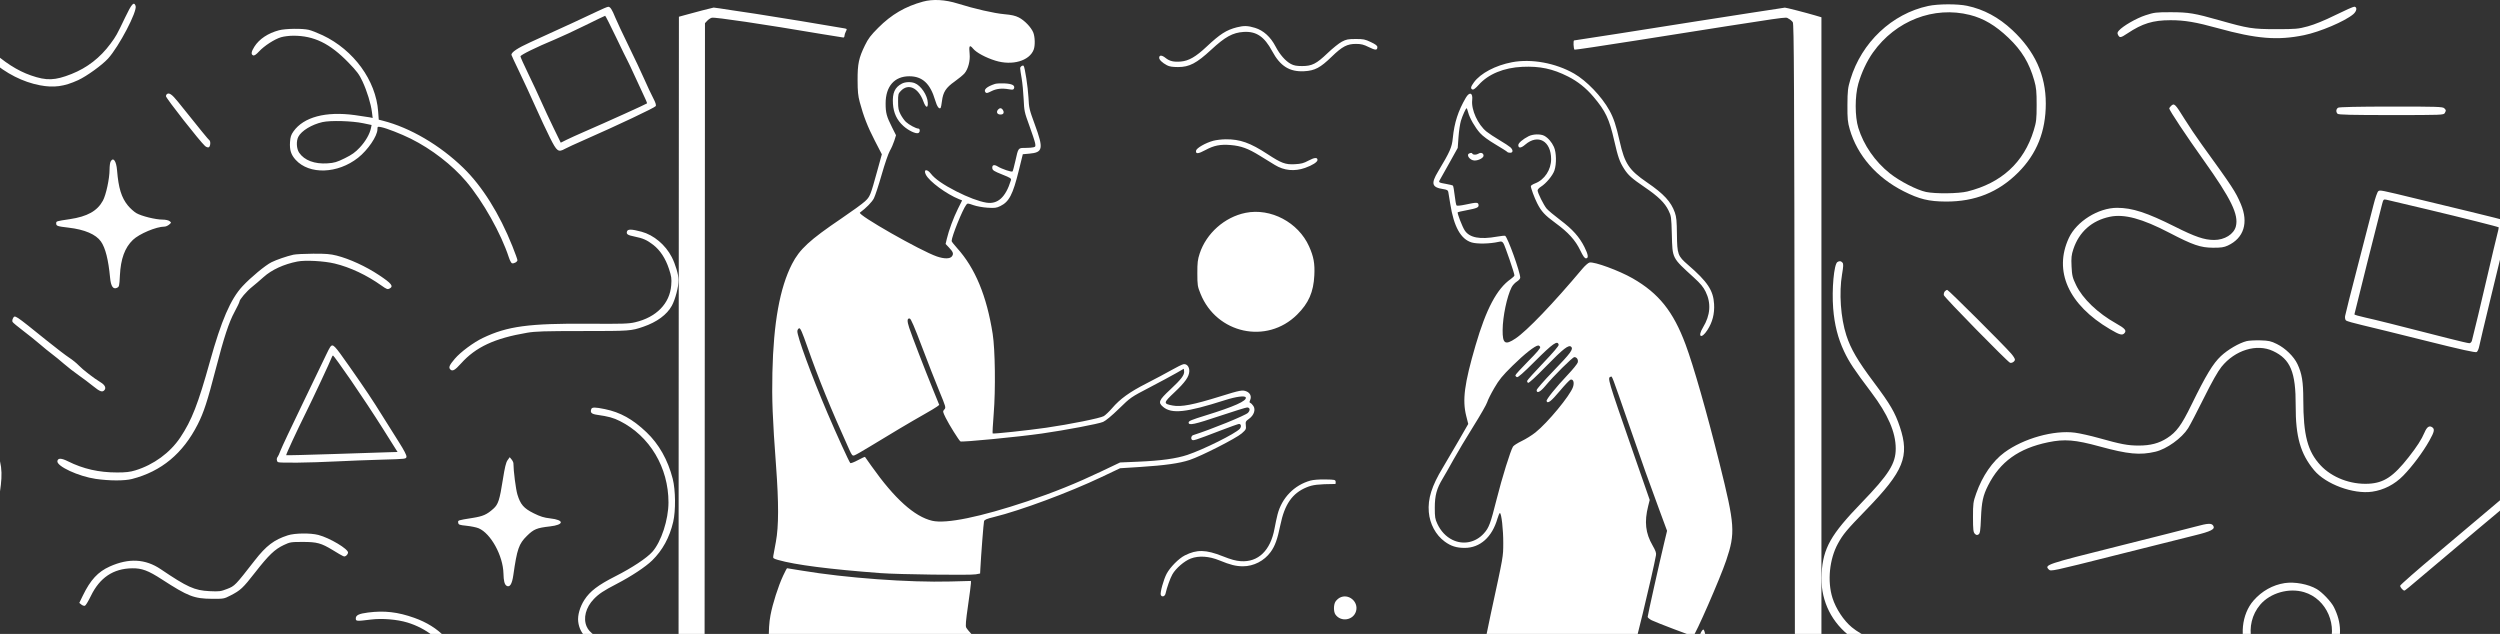
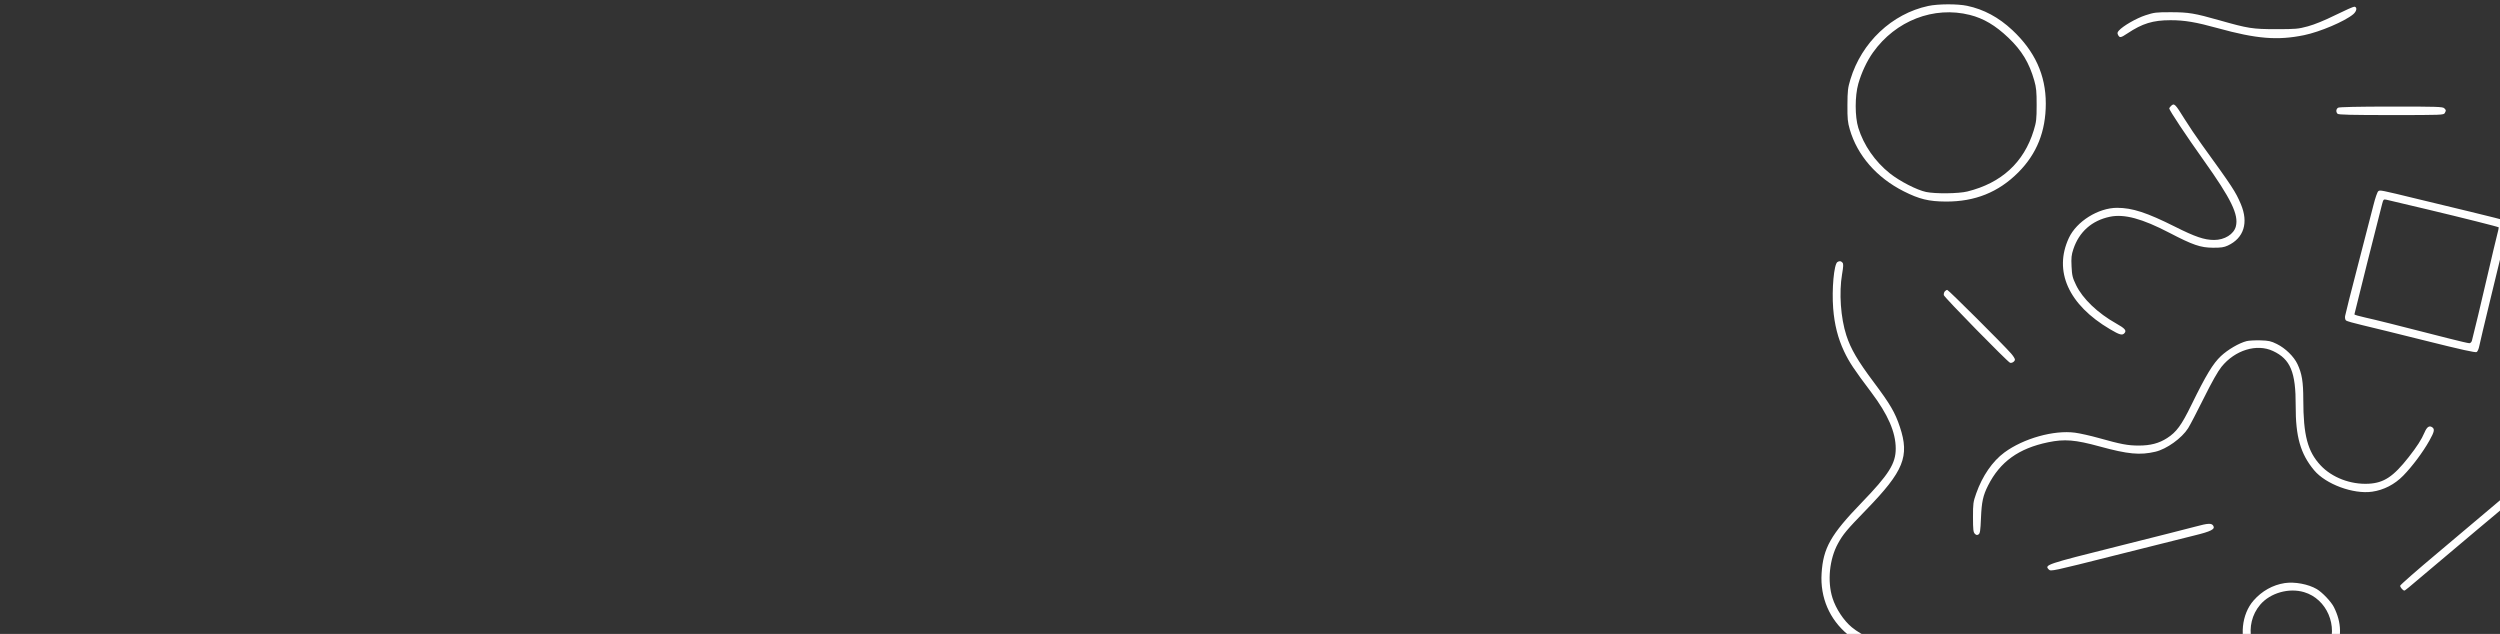
<svg xmlns="http://www.w3.org/2000/svg" width="280" height="71" viewBox="0 0 280 71" fill="none">
  <rect x="0" y="0" width="280" height="71" fill="#333333" stroke="none" />
-   <path fill-rule="evenodd" clip-rule="evenodd" d="M-13.503 0.399C-15.217 0.99 -15.497 1.12 -16.547 1.813C-17.556 2.48 -18.809 3.719 -19.508 4.742C-20.876 6.744 -21.797 9.591 -21.201 9.973C-20.838 10.207 -20.632 9.925 -20.379 8.844C-20 7.226 -18.943 5.25 -17.797 4.017C-17.546 3.747 -17.011 3.296 -16.606 3.014C-16.202 2.732 -15.709 2.363 -15.509 2.194C-14.903 1.682 -13.558 1.185 -11.867 0.85C-11.067 0.691 -9.127 0.958 -8.247 1.348C-7.912 1.497 -6.7 2.305 -5.555 3.145C-3.641 4.548 -2.962 5.089 -0.998 6.779C0.713 8.25 2.555 9.184 4.47 9.551C6.028 9.849 7.189 9.693 8.755 8.975C9.7 8.542 11.44 7.287 12.099 6.563C13.333 5.208 15.406 1.244 15.187 0.658C14.995 0.144 14.755 0.41 14.014 1.958C13.066 3.939 13.014 4.031 12.375 4.898C11.223 6.46 9.768 7.59 8.008 8.289C6.156 9.024 5.225 9.057 3.473 8.45C1.944 7.92 0.487 6.984 -1.208 5.441C-2.327 4.423 -2.876 3.991 -5.024 2.44C-7.746 0.476 -8.648 0.108 -10.965 0.02C-12.236 -0.028 -12.287 -0.02 -13.503 0.399ZM66.92 1.262C65.986 1.718 63.319 2.948 59.363 4.748C57.977 5.379 57.279 5.844 57.277 6.14C57.276 6.177 57.675 7.033 58.162 8.042C58.649 9.052 59.462 10.809 59.968 11.948C60.475 13.087 61.205 14.648 61.592 15.418C62.378 16.982 62.523 17.088 63.285 16.664C63.504 16.542 64.487 16.089 65.471 15.658C69.115 14.06 73.34 12.06 73.438 11.887C73.509 11.762 73.422 11.487 73.146 10.961C72.93 10.55 72.499 9.634 72.189 8.926C71.879 8.218 71.083 6.53 70.42 5.176C69.757 3.821 69.083 2.386 68.921 1.986C68.546 1.053 68.349 0.753 68.12 0.761C68.018 0.765 67.478 0.99 66.92 1.262ZM69.01 4.196C69.651 5.535 70.211 6.681 70.255 6.743C70.3 6.804 70.728 7.711 71.207 8.758C71.687 9.804 72.174 10.858 72.29 11.1C72.407 11.341 72.483 11.557 72.461 11.58C72.375 11.665 67.924 13.678 65.454 14.749C64.709 15.072 63.809 15.481 63.452 15.658L62.804 15.98L61.999 14.328C61.556 13.419 60.927 12.071 60.6 11.332C60.273 10.594 59.62 9.196 59.149 8.228C58.677 7.259 58.291 6.397 58.291 6.314C58.291 6.154 60.053 5.289 62.183 4.404C62.865 4.12 64.388 3.412 65.567 2.83C66.745 2.248 67.74 1.77 67.777 1.767C67.815 1.764 68.369 2.857 69.01 4.196ZM31.25 3.389C30.01 3.721 29.043 4.364 28.494 5.223C28.134 5.788 28.09 6.102 28.358 6.204C28.482 6.251 28.689 6.112 29.01 5.766C29.602 5.126 30.752 4.383 31.486 4.167C31.797 4.075 32.415 4 32.861 4C35.171 4 36.948 4.866 39.019 6.999C39.977 7.987 40.233 8.329 40.601 9.119C41.108 10.209 41.538 11.608 41.657 12.553L41.74 13.211L41.415 13.143C41.236 13.105 40.481 12.992 39.736 12.891C36.481 12.448 34.009 13.107 32.865 14.722C32.597 15.101 32.519 15.346 32.482 15.913C32.425 16.797 32.595 17.332 33.115 17.903C34.642 19.58 37.818 19.474 40.104 17.67C41.2 16.806 42.27 15.232 42.273 14.482C42.274 14.176 42.292 14.165 42.676 14.237C43.259 14.345 44.906 14.986 46.005 15.532C48.33 16.687 50.667 18.494 52.227 20.343C54.102 22.564 56.123 26.165 56.992 28.83C57.099 29.158 57.254 29.451 57.335 29.483C57.536 29.559 57.953 29.327 57.953 29.139C57.953 29.055 57.699 28.352 57.389 27.575C55.934 23.93 54.012 20.862 51.892 18.802C49.278 16.26 45.93 14.298 42.883 13.521L42.42 13.403L42.353 12.48C42.101 9.011 39.616 5.598 36.145 3.954C35.577 3.685 34.873 3.409 34.582 3.341C33.855 3.171 31.966 3.198 31.25 3.389ZM18.663 10.567C18.621 10.608 18.587 10.702 18.587 10.776C18.587 10.998 22.397 15.852 22.966 16.355C23.097 16.47 23.282 16.535 23.377 16.498C23.568 16.426 23.619 15.809 23.443 15.701C23.348 15.643 22.506 14.611 19.947 11.416C19.25 10.546 18.91 10.321 18.663 10.567ZM-12.319 13.517C-13.444 13.649 -13.954 13.814 -15.423 14.519C-16.608 15.087 -16.873 15.268 -17.519 15.947C-19.306 17.827 -20.217 20.121 -20.213 22.732C-20.206 26.491 -17.777 29.526 -13.954 30.548C-12.623 30.904 -10.223 30.871 -8.972 30.478C-6.975 29.852 -5.422 28.519 -4.053 26.255C-3.203 24.849 -2.791 22.764 -2.97 20.769C-3.08 19.546 -3.763 17.739 -4.48 16.772C-5.122 15.907 -6.548 14.706 -7.408 14.307C-8.817 13.653 -10.785 13.336 -12.319 13.517ZM40.677 13.802L41.618 13.999L41.55 14.338C41.416 15.006 40.946 15.826 40.304 16.514C39.796 17.059 39.423 17.326 38.615 17.724C37.723 18.163 37.452 18.243 36.678 18.296C35.244 18.393 34.086 17.959 33.507 17.106C33.204 16.659 33.16 15.804 33.416 15.314C33.764 14.646 34.919 13.945 36.116 13.674C37.016 13.471 39.417 13.538 40.677 13.802ZM-9.165 14.536C-7.433 14.994 -5.971 16.045 -4.963 17.557C-3.542 19.69 -3.377 22.694 -4.542 25.245C-5.577 27.51 -7.907 29.476 -9.999 29.85C-11.472 30.113 -13.281 29.943 -14.731 29.405C-15.62 29.075 -16.923 28.186 -17.608 27.443C-18.265 26.73 -19.002 25.319 -19.27 24.261C-19.67 22.678 -19.261 19.937 -18.375 18.275C-17.815 17.226 -16.521 15.954 -15.391 15.343C-14.868 15.06 -14.19 14.735 -13.884 14.619C-12.66 14.157 -10.728 14.123 -9.165 14.536ZM12.387 18.097C12.323 18.216 12.271 18.617 12.271 18.989C12.271 20.001 11.878 21.829 11.521 22.48C10.888 23.634 9.781 24.251 7.815 24.546C6.266 24.778 6.293 24.77 6.293 25.029C6.293 25.307 6.428 25.352 7.679 25.497C9.474 25.704 10.746 26.249 11.305 27.049C11.809 27.772 12.14 29.082 12.331 31.116C12.419 32.059 12.669 32.431 13.087 32.242C13.354 32.121 13.369 32.061 13.429 30.847C13.521 28.989 13.977 27.741 14.884 26.869C15.597 26.185 17.511 25.38 18.429 25.38C18.564 25.38 18.795 25.28 18.941 25.157C19.203 24.937 19.204 24.93 18.989 24.765C18.861 24.666 18.533 24.596 18.199 24.596C17.416 24.595 15.851 24.207 15.272 23.871C15.01 23.718 14.585 23.336 14.327 23.022C13.601 22.136 13.27 21.064 13.111 19.082C13.025 18.016 12.683 17.55 12.387 18.097ZM70.216 25.936C70.137 26.235 70.301 26.34 71.093 26.5C72.017 26.686 72.445 26.876 73.146 27.412C73.932 28.014 74.538 28.936 74.927 30.123C75.201 30.959 75.234 31.202 75.178 31.944C75.022 33.994 73.513 35.538 71.122 36.096C70.412 36.262 69.728 36.283 65.932 36.257C59.221 36.211 56.84 36.53 54.081 37.849C53.034 38.349 51.586 39.423 50.943 40.177C50.351 40.871 50.23 41.134 50.407 41.346C50.653 41.639 50.93 41.495 51.629 40.715C53.279 38.872 55.39 37.889 59.024 37.27C59.976 37.108 60.953 37.078 65.284 37.076C70.571 37.075 70.674 37.067 72.055 36.593C73.572 36.072 74.696 35.245 75.245 34.243C75.63 33.541 76 32.134 76 31.371C76 30.779 75.648 29.588 75.237 28.792C74.532 27.423 73.216 26.319 71.855 25.954C70.715 25.649 70.293 25.644 70.216 25.936ZM32.856 28.528C32.108 28.698 30.971 29.089 30.408 29.369C29.72 29.711 28.091 31.06 27.16 32.06C25.829 33.49 24.791 35.887 23.511 40.492C22.19 45.243 21.476 47.074 20.191 48.999C19.052 50.705 17.212 52.053 15.163 52.68C14.57 52.862 14.094 52.917 13.12 52.917C11.067 52.917 9.324 52.521 7.608 51.665C6.861 51.292 6.479 51.286 6.427 51.648C6.345 52.222 8.795 53.355 10.723 53.636C12.253 53.858 13.948 53.862 14.785 53.646C18.086 52.792 20.49 50.794 22.149 47.522C22.824 46.191 23.226 44.957 24.165 41.331C25.089 37.765 25.636 36.101 26.267 34.937C26.572 34.375 26.821 33.854 26.821 33.779C26.821 33.554 27.624 32.615 28.218 32.145C28.523 31.903 29.109 31.402 29.519 31.033C30.428 30.214 31.785 29.589 33.307 29.29C34.192 29.116 36.294 29.229 37.48 29.515C39.218 29.933 41.085 30.813 42.743 31.996C43.295 32.39 43.414 32.434 43.624 32.322C44.112 32.063 43.871 31.754 42.443 30.807C40.979 29.835 39.144 28.991 37.696 28.624C36.997 28.447 36.476 28.405 35.066 28.414C34.098 28.42 33.104 28.471 32.856 28.528ZM1.442 35.68C1.375 35.804 1.36 35.975 1.409 36.061C1.459 36.147 1.981 36.582 2.57 37.028C3.16 37.474 3.998 38.147 4.433 38.522C4.867 38.898 5.493 39.406 5.822 39.652C6.151 39.898 6.753 40.39 7.159 40.745C7.565 41.099 8.298 41.67 8.788 42.012C9.278 42.355 10.014 42.909 10.425 43.243C11.197 43.871 11.47 43.966 11.702 43.687C11.908 43.442 11.743 43.106 11.278 42.825C10.512 42.361 9.287 41.416 8.83 40.938C8.582 40.677 8.1 40.286 7.759 40.068C7.418 39.85 6.288 38.987 5.249 38.151C1.52 35.149 1.674 35.249 1.442 35.68ZM-16.154 38.63C-17.186 38.939 -18.302 39.49 -18.949 40.011C-19.697 40.614 -21.737 42.882 -22.373 43.817C-22.945 44.658 -22.945 44.659 -22.721 44.882C-22.392 45.208 -22.089 45.055 -21.696 44.363C-21.296 43.661 -20.602 42.816 -19.314 41.465C-18.47 40.581 -18.252 40.422 -17.098 39.852C-15.915 39.268 -15.749 39.217 -14.886 39.174C-12.692 39.064 -10.4 40.148 -9.459 41.74C-9.071 42.398 -8.721 43.771 -8.634 44.98L-8.565 45.942L-9.479 46.017C-10.728 46.121 -11.723 46.449 -12.628 47.056C-13.889 47.902 -14.643 48.709 -15.175 49.782C-15.641 50.724 -15.646 50.746 -15.646 51.965C-15.646 53.07 -15.617 53.248 -15.364 53.7C-14.31 55.584 -10.603 54.704 -9.289 52.257C-9.088 51.884 -8.823 51.288 -8.7 50.933C-8.457 50.233 -7.991 48.271 -7.859 47.388L-7.777 46.841L-6.918 46.911C-5.189 47.051 -3.984 47.628 -2.675 48.941C-0.893 50.728 -0.39 52.45 -0.866 55.133C-1.083 56.358 -1.342 57.274 -2.344 60.361C-3.573 64.145 -3.869 65.823 -3.586 67.418C-3.293 69.069 -2.771 70.108 -1.677 71.21C-0.871 72.023 -0.37 72.356 0.672 72.768C1.594 73.132 1.729 73.136 1.95 72.801C2.171 72.466 2.074 72.211 1.69 72.115C1.145 71.98 -0.255 71.289 -0.71 70.931C-1.331 70.443 -2.11 69.321 -2.464 68.406C-2.689 67.823 -2.774 67.365 -2.814 66.517C-2.878 65.162 -2.567 63.633 -1.708 61.091C-0.37 57.13 0.042 55.475 0.155 53.602C0.264 51.791 -0.253 50.328 -1.533 48.824C-2.232 48.003 -3.132 47.24 -3.8 46.902C-4.498 46.549 -5.833 46.205 -6.868 46.112L-7.75 46.033L-7.826 44.857C-7.912 43.51 -8.287 42.187 -8.816 41.359C-9.672 40.019 -11.273 39 -13.165 38.59C-14.464 38.308 -15.106 38.317 -16.154 38.63ZM36.995 38.842C36.931 38.919 36.702 39.36 36.487 39.821C36.272 40.282 35.096 42.725 33.874 45.249C32.651 47.773 31.548 50.115 31.422 50.454C31.296 50.793 31.148 51.118 31.094 51.176C30.949 51.331 30.973 51.659 31.136 51.759C31.317 51.87 34.666 51.828 37.706 51.676C39.009 51.61 41.293 51.523 42.782 51.481C45.473 51.406 45.489 51.404 45.525 51.155C45.548 50.993 45.25 50.417 44.687 49.532C44.207 48.777 43.367 47.441 42.82 46.563C41.674 44.72 40.94 43.623 39.136 41.051C37.419 38.603 37.299 38.479 36.995 38.842ZM39.297 42.581C40.345 44.099 41.95 46.529 42.864 47.982L44.526 50.622L43.597 50.648C43.087 50.662 40.291 50.753 37.384 50.85C34.477 50.947 32.078 51.006 32.053 50.982C32.005 50.934 33.271 48.201 34.265 46.207C35.046 44.638 37.035 40.387 37.134 40.072C37.178 39.933 37.254 39.82 37.303 39.82C37.352 39.82 38.249 41.062 39.297 42.581ZM66.23 45.802C66.076 46.202 66.236 46.367 66.865 46.457C68.159 46.642 68.695 46.789 69.431 47.159C72.772 48.838 74.874 52.362 74.87 56.275C74.868 58.203 74.06 60.677 73.064 61.802C72.449 62.498 70.776 63.604 68.907 64.551C66.976 65.531 66.074 66.219 65.446 67.194C64.95 67.963 64.676 68.926 64.758 69.614C64.938 71.121 65.963 72.038 69.007 73.417C71.294 74.453 72.826 75.753 73.606 77.319C73.891 77.889 73.913 78.034 73.907 79.278C73.901 80.392 73.857 80.729 73.649 81.254C73.315 82.094 72.752 82.806 72.088 83.228C70.863 84.004 69.567 84.001 67.54 83.214C65.94 82.593 65.071 82.418 63.995 82.499C62.39 82.619 60.724 83.677 60.119 84.96C59.541 86.187 59.56 88.293 60.162 89.473C60.552 90.238 61.885 91.673 62.887 92.406C64.415 93.524 66.547 94.354 68.835 94.722C69.855 94.885 70.248 94.827 70.248 94.511C70.248 94.247 69.987 94.135 69.063 93.998C68.011 93.843 65.801 93.132 64.651 92.579C63.898 92.216 62.374 91.102 61.824 90.511C61.309 89.958 60.778 88.916 60.595 88.097C60.252 86.57 60.593 85.224 61.546 84.342C63.035 82.963 65.005 82.888 67.822 84.103C69.438 84.8 71.092 84.725 72.483 83.891C74.549 82.653 75.388 78.946 74.125 76.641C73.641 75.76 72.783 74.801 71.916 74.175C71.464 73.849 70.205 73.132 69.12 72.583C66.724 71.373 66.021 70.877 65.71 70.179C65.293 69.244 65.606 68.031 66.507 67.094C67.067 66.511 67.601 66.157 69.063 65.399C70.696 64.553 72.305 63.49 73.039 62.773C74.203 61.637 74.99 60.195 75.396 58.458C75.692 57.191 75.666 54.883 75.343 53.62C74.802 51.509 73.798 49.731 72.395 48.401C70.855 46.941 69.472 46.174 67.742 45.819C66.667 45.599 66.31 45.595 66.23 45.802ZM-8.71 46.956C-8.71 47.223 -8.998 48.891 -9.197 49.782C-9.696 52.019 -10.758 53.316 -12.458 53.765C-14.149 54.211 -14.91 53.65 -14.912 51.955C-14.913 51.163 -14.673 50.452 -14.123 49.614C-13.008 47.916 -11.13 46.847 -9.132 46.775C-8.799 46.764 -8.709 46.802 -8.71 46.956ZM56.849 51.54C56.669 51.79 56.535 52.342 56.32 53.711C55.962 55.995 55.801 56.491 55.267 56.969C54.524 57.635 54.108 57.82 52.931 58.008C51.23 58.281 51.279 58.265 51.319 58.545C51.351 58.768 51.445 58.803 52.257 58.886C52.753 58.938 53.359 59.063 53.603 59.165C54.965 59.733 56.343 62.24 56.387 64.23C56.405 65.059 56.507 65.463 56.734 65.605C57.093 65.829 57.349 65.427 57.493 64.412C57.908 61.494 58.109 60.911 59.014 60.02C59.782 59.263 60.118 59.125 61.586 58.959C63.207 58.775 63.221 58.237 61.61 58.058C60.925 57.982 60.516 57.854 59.777 57.488C58.663 56.935 58.288 56.503 57.95 55.386C57.77 54.791 57.507 52.737 57.503 51.894C57.502 51.793 57.409 51.596 57.295 51.458L57.089 51.205L56.849 51.54ZM32.236 59.956C30.698 60.45 29.813 61.122 28.532 62.767C26.347 65.575 26.297 65.627 25.446 65.958C24.713 66.243 24.572 66.261 23.455 66.208C21.79 66.129 20.985 65.766 17.999 63.748C16.285 62.59 14.428 62.491 12.298 63.445C10.969 64.04 10.13 64.948 9.274 66.714L8.881 67.525L9.115 67.715C9.244 67.819 9.423 67.877 9.514 67.842C9.605 67.808 9.902 67.317 10.175 66.752C11.171 64.695 12.681 63.681 14.799 63.649C15.889 63.633 16.593 63.896 18.145 64.901C21.063 66.79 21.735 67.051 23.719 67.066C25.045 67.076 25.088 67.069 25.806 66.7C26.949 66.113 27.193 65.884 28.581 64.106C30.088 62.174 30.768 61.523 31.784 61.043C32.483 60.713 32.584 60.696 33.927 60.697C35.5 60.697 35.977 60.827 37.262 61.607C38.566 62.399 38.533 62.385 38.747 62.252C38.857 62.184 38.962 62.026 38.981 61.901C39.041 61.505 36.927 60.241 35.654 59.912C34.76 59.681 33.023 59.703 32.236 59.956ZM-17.789 62.394C-18.457 62.489 -19.38 62.793 -20.019 63.13C-20.827 63.555 -21.995 64.762 -22.406 65.597C-22.859 66.514 -23.11 68.076 -22.953 68.988C-22.804 69.851 -22.271 71.027 -21.733 71.678C-21.194 72.331 -20.092 73.129 -19.086 73.595C-18.116 74.044 -14.751 75.173 -13.334 75.525C-10.961 76.113 -10.031 76.562 -8.928 77.652C-7.732 78.833 -7.257 79.97 -7.387 81.341C-7.589 83.478 -9.213 85.056 -11.529 85.365C-12.954 85.555 -15.39 85.247 -16.92 84.683C-17.616 84.427 -17.846 84.475 -17.846 84.877C-17.846 85.119 -17.745 85.213 -17.239 85.442C-16.122 85.95 -14.69 86.202 -12.939 86.199C-11.54 86.197 -11.256 86.163 -10.449 85.901C-7.955 85.09 -6.522 83.257 -6.541 80.903C-6.556 79.012 -8.006 76.903 -9.972 75.912C-10.387 75.703 -11.377 75.326 -12.171 75.075C-18.386 73.111 -19.364 72.698 -20.521 71.55C-21.504 70.575 -21.916 69.686 -21.991 68.383C-22.145 65.706 -20.848 63.886 -18.424 63.376C-17.026 63.082 -15.891 63.175 -14.07 63.734C-13.221 63.995 -13.162 64 -13.027 63.815C-12.692 63.362 -12.852 63.219 -14.184 62.784C-15.184 62.458 -16.916 62.27 -17.789 62.394ZM41.216 68.603C40.202 68.732 39.849 68.902 39.849 69.261C39.849 69.586 39.923 69.591 41.558 69.388C42.796 69.234 44.481 69.373 45.632 69.723C47.728 70.36 49.512 71.759 50.323 73.401C51.387 75.559 51.801 78.382 51.312 80.15C51.069 81.027 50.503 82.255 49.978 83.042L49.695 83.466L49.248 82.905C48.437 81.886 46.633 80.715 45.038 80.171C44.209 79.888 42.495 79.825 41.629 80.045C40.072 80.441 38.587 81.508 38.338 82.412C38.161 83.056 38.185 84.025 38.395 84.635C38.607 85.254 39.503 86.274 40.174 86.662C40.914 87.09 42.728 87.436 44.135 87.419C45.623 87.401 47.864 86.485 49.038 85.415L49.673 84.837L50.153 85.91C50.981 87.759 51.123 88.689 50.781 90.008C50.37 91.59 49.209 93.029 47.715 93.808C46.371 94.509 44.936 95.001 43.707 95.182C42.437 95.37 42.098 95.549 42.416 95.865C42.85 96.296 45.846 95.633 47.454 94.752C50.325 93.179 51.661 91.278 51.682 88.736C51.693 87.444 51.482 86.61 50.786 85.187L50.282 84.155L50.775 83.396C51.492 82.292 51.821 81.599 52.157 80.487C53.032 77.588 52.032 73.682 49.811 71.327C48.955 70.418 47.787 69.69 46.391 69.195C44.542 68.539 43.054 68.369 41.216 68.603ZM24.453 73.322C22.722 73.846 21.256 74.772 19.932 76.176C18.936 77.233 18.454 77.999 17.95 79.331C17.18 81.364 17.034 83.845 17.572 85.714C17.918 86.914 18.807 88.656 19.569 89.627C20.898 91.32 22.928 92.62 24.657 92.884C26.07 93.099 27.762 92.777 29.002 92.056C29.548 91.738 30.318 90.948 30.318 90.704C30.318 90.505 30.684 89.858 30.797 89.856C30.844 89.856 30.882 89.772 30.882 89.669C30.882 89.566 30.971 89.384 31.079 89.265C31.369 88.948 31.418 87.294 31.165 86.424C30.657 84.683 29.072 83.082 27.231 82.45C26.469 82.189 26.002 82.192 25.758 82.459C25.571 82.664 25.572 82.68 25.782 82.791C25.903 82.855 26.288 83.014 26.638 83.144C28.208 83.727 29.354 84.706 29.999 86.016C30.344 86.716 30.374 86.864 30.374 87.841C30.374 88.864 30.358 88.934 29.941 89.688C29.379 90.706 28.949 91.141 28.119 91.532C26.697 92.203 24.932 92.266 23.487 91.7C21.78 91.03 20.143 89.494 19.32 87.789C18.406 85.895 18.137 84.772 18.139 82.86C18.14 81.605 18.296 80.822 18.813 79.479C19.886 76.695 22.305 74.692 25.409 74.018C27.45 73.574 30.019 74.208 31.692 75.567C32.045 75.853 32.384 76.088 32.447 76.088C32.6 76.088 32.912 75.635 32.912 75.413C32.912 75.214 31.905 74.474 31.051 74.046C30.741 73.89 30.056 73.623 29.528 73.452C28.697 73.183 28.353 73.136 26.934 73.103C25.484 73.07 25.203 73.094 24.453 73.322ZM10.045 76.749C9.845 76.99 9.109 77.704 8.41 78.335C3.213 83.028 -1.547 87.598 -1.547 87.895C-1.547 88.43 -1.126 88.189 0.24 86.871C0.995 86.142 3.261 84.035 5.274 82.188C10.714 77.199 11.112 76.806 10.962 76.567C10.745 76.219 10.434 76.281 10.045 76.749ZM44.39 80.846C45.183 81.031 46.198 81.509 47.128 82.135C47.736 82.544 49.155 83.947 49.155 84.139C49.155 84.35 47.794 85.467 47.195 85.749C45.823 86.393 45.238 86.53 43.797 86.542C42.228 86.555 41.214 86.308 40.298 85.687C38.914 84.75 38.569 83.142 39.515 82.045C40.469 80.939 42.575 80.421 44.39 80.846ZM10.263 89.542C10.188 89.616 10.128 89.779 10.128 89.903C10.128 90.198 12.179 94.313 12.488 94.637C12.617 94.774 12.797 94.857 12.888 94.823C13.21 94.7 13.2 94.339 12.86 93.797C12.363 93.006 11.452 91.244 11.083 90.359C10.688 89.414 10.541 89.267 10.263 89.542ZM-11.924 93.383C-12.544 93.463 -13.864 93.636 -14.857 93.768C-15.849 93.9 -17.184 94.039 -17.823 94.076C-18.819 94.134 -19.001 94.175 -19.102 94.362C-19.302 94.734 -19.052 94.839 -18.026 94.814C-17.511 94.801 -16.257 94.682 -15.24 94.549C-14.223 94.416 -12.476 94.199 -11.36 94.068C-9.333 93.83 -9.33 93.829 -9.33 93.55C-9.33 93.282 -9.36 93.269 -10.063 93.254C-10.466 93.245 -11.303 93.303 -11.924 93.383Z" fill="white" />
-   <path fill-rule="evenodd" clip-rule="evenodd" d="M103.37 0.183C101.389 0.721 99.84 1.627 98.36 3.113C97.512 3.964 97.246 4.314 96.876 5.071C96.183 6.491 96.044 7.143 96.05 8.976C96.054 10.24 96.101 10.723 96.291 11.435C96.712 13.012 97.177 14.204 97.98 15.758L98.766 17.281L98.257 19.126C97.486 21.921 97.447 22.019 96.873 22.554C96.594 22.815 95.416 23.67 94.257 24.455C90.666 26.886 89.553 27.912 88.703 29.572C87.34 32.235 86.633 36.149 86.508 41.732C86.441 44.731 86.524 46.86 86.919 52.199C87.225 56.329 87.22 58.949 86.903 60.659C86.771 61.375 86.639 62.092 86.61 62.253C86.561 62.525 86.596 62.556 87.136 62.712C89.053 63.264 92.897 63.758 98.635 64.189C100.629 64.339 108.663 64.441 109.285 64.325L109.772 64.234L109.8 63.694C109.878 62.184 110.157 58.571 110.211 58.382C110.259 58.21 110.488 58.111 111.319 57.907C114.301 57.176 119.738 55.156 123.368 53.431L125.45 52.443L127.717 52.299C130.481 52.123 132.093 51.895 133.234 51.518C134.514 51.096 138.457 49.087 139.07 48.546C139.554 48.118 139.58 48.067 139.533 47.646C139.486 47.23 139.511 47.18 139.897 46.902C140.442 46.508 140.651 45.889 140.38 45.473C140.278 45.318 140.128 45.166 140.046 45.134C139.93 45.089 139.923 45.019 140.012 44.822C140.197 44.415 140.034 44.017 139.611 43.839C139.163 43.651 138.901 43.7 136.696 44.387C133.629 45.342 132.29 45.6 131.337 45.419C130.268 45.216 130.281 45.126 131.536 43.945C132.738 42.815 133.178 42.191 133.201 41.583C133.22 41.076 132.916 40.717 132.534 40.794C132.384 40.824 131.785 41.12 131.203 41.451C130.62 41.782 129.358 42.454 128.398 42.945C126.502 43.914 125.463 44.663 124.551 45.721C124.235 46.087 123.821 46.483 123.63 46.602C123.263 46.829 119.841 47.52 117.178 47.905C115.151 48.197 111.245 48.615 111.177 48.547C111.146 48.516 111.199 47.519 111.295 46.331C111.513 43.641 111.456 39.138 111.18 37.394C110.508 33.128 109.218 30.022 107.187 27.777C106.854 27.41 106.582 27.059 106.582 26.996C106.582 26.499 107.8 23.48 108.219 22.937C108.361 22.753 108.397 22.755 109.016 22.974C109.384 23.105 110.068 23.229 110.6 23.263C111.419 23.315 111.598 23.292 112.03 23.082C113.017 22.603 113.44 21.794 114.1 19.117L114.555 17.273L115.276 17.21C116.815 17.075 116.896 16.659 115.907 13.965C115.279 12.254 115.247 12.119 115.187 10.903C115.13 9.771 114.784 7.513 114.645 7.374C114.536 7.265 114.259 7.458 114.259 7.643C114.259 7.75 114.332 8.252 114.422 8.759C114.511 9.266 114.613 10.315 114.648 11.091C114.711 12.451 114.733 12.556 115.287 14.073C115.603 14.938 115.894 15.822 115.934 16.038C115.999 16.386 115.979 16.437 115.755 16.497C115.616 16.535 115.2 16.566 114.83 16.567C114.028 16.569 114.052 16.537 113.72 18.032C113.587 18.629 113.445 19.154 113.403 19.2C113.309 19.301 112.2 18.928 111.731 18.637C111.33 18.388 111.088 18.479 111.141 18.858C111.172 19.075 111.35 19.186 112.234 19.539C113.183 19.918 113.284 19.984 113.221 20.19C112.633 22.101 111.74 22.91 110.458 22.694C109.628 22.554 108.399 22.091 107.097 21.428C105.659 20.696 104.692 20.023 104.258 19.452C103.818 18.874 103.389 18.968 103.702 19.575C104.093 20.334 106.006 21.742 107.413 22.307L107.757 22.446L107.289 23.384C106.79 24.386 106.266 25.8 106.044 26.746L105.908 27.325L106.284 27.722C106.757 28.222 106.823 28.416 106.622 28.704C106.413 29.003 105.757 29.01 104.924 28.722C103.095 28.091 95.996 24.046 96.311 23.814C97.012 23.297 97.668 22.625 97.878 22.209C98.022 21.924 98.415 20.726 98.751 19.547C99.096 18.341 99.496 17.178 99.666 16.887C99.833 16.603 100.056 16.096 100.162 15.759L100.354 15.147L99.908 14.258C99.294 13.036 99.189 12.644 99.19 11.579C99.193 9.669 100.174 8.544 101.838 8.542C103.306 8.54 104.189 9.359 104.74 11.232C104.947 11.937 105.18 12.262 105.353 12.089C105.385 12.056 105.451 11.712 105.499 11.324C105.625 10.309 105.941 9.821 106.925 9.126C107.381 8.803 107.88 8.389 108.033 8.207C108.436 7.727 108.678 6.796 108.598 6.031C108.502 5.106 108.593 4.968 108.987 5.448C109.354 5.894 110.4 6.457 111.486 6.794C113.371 7.377 115.297 6.823 115.774 5.559C115.949 5.095 115.922 4.111 115.72 3.626C115.476 3.042 114.74 2.279 114.109 1.958C113.708 1.755 113.298 1.662 112.483 1.59C111.352 1.491 109.151 0.989 107.285 0.404C105.853 -0.045 104.492 -0.122 103.37 0.183ZM78.633 1.171C77.979 1.345 77.127 1.575 76.741 1.681L76.038 1.874L76.011 45.979C75.985 87.86 75.993 90.095 76.173 90.308C76.317 90.478 76.799 90.629 78.179 90.935L79.996 91.338L81.113 91.157C81.728 91.057 82.329 90.975 82.448 90.975C82.633 90.975 82.672 90.892 82.704 90.433C82.749 89.791 82.773 89.797 81.228 90.052C79.805 90.287 79.589 90.27 79.219 89.899L78.903 89.581L78.93 46.087L78.957 2.594L79.211 2.323C79.35 2.174 79.58 2.023 79.722 1.987C80.069 1.9 85.447 2.698 92.108 3.826C93.334 4.033 94.393 4.203 94.459 4.203C94.526 4.203 94.581 4.118 94.582 4.013C94.582 3.909 94.65 3.692 94.734 3.532C94.879 3.253 94.873 3.237 94.598 3.18C94.02 3.061 85.211 1.615 84.634 1.545C84.307 1.505 83.139 1.331 82.039 1.158C80.939 0.984 79.99 0.845 79.93 0.848C79.871 0.852 79.287 0.997 78.633 1.171ZM199.189 0.966C198.832 1.021 197.445 1.233 196.107 1.437C194.769 1.642 191.971 2.077 189.89 2.405C187.809 2.733 183.925 3.345 181.26 3.765C178.595 4.185 176.363 4.528 176.3 4.528C176.189 4.528 176.23 5.45 176.346 5.566C176.373 5.594 179.481 5.13 183.251 4.535C201.32 1.684 199.896 1.89 200.292 2.077C200.482 2.168 200.708 2.354 200.793 2.49C200.928 2.705 200.956 8.578 201.001 45.983C201.052 87.671 201.047 89.239 200.857 89.552C200.464 90.201 200.178 90.229 197.994 89.837C197.164 89.688 196.461 89.566 196.431 89.566C196.402 89.566 196.377 89.835 196.377 90.162V90.759L196.756 90.758C196.964 90.758 197.773 90.886 198.554 91.043L199.974 91.327L201.366 90.996C202.131 90.814 202.927 90.632 203.135 90.592C203.343 90.551 203.623 90.417 203.757 90.294L204 90.07V46.002V1.934L203.27 1.719C202.271 1.424 199.992 0.838 199.907 0.854C199.869 0.861 199.545 0.912 199.189 0.966ZM138.532 3.058C137.349 3.362 136.654 3.806 135.133 5.233C133.926 6.365 133.137 6.819 132.253 6.893C131.449 6.96 130.997 6.852 130.536 6.484C130.124 6.156 129.829 6.151 129.829 6.474C129.829 6.697 130.177 7.033 130.693 7.307C130.97 7.454 131.305 7.509 131.943 7.51C133.205 7.512 134.02 7.085 135.667 5.559C137.216 4.124 138.071 3.654 139.277 3.577C140.701 3.485 141.604 4.092 142.483 5.729C143.387 7.414 144.435 8.068 146.086 7.977C147.266 7.911 147.87 7.591 149.146 6.355C150.341 5.198 150.883 4.913 151.885 4.918C152.458 4.92 152.722 4.987 153.31 5.278C154.057 5.647 154.264 5.647 154.264 5.276C154.264 5.115 154.076 4.97 153.534 4.713C152.88 4.402 152.704 4.366 151.831 4.368C150.98 4.37 150.786 4.408 150.287 4.67C149.972 4.835 149.254 5.41 148.691 5.949C147.432 7.152 146.945 7.398 145.831 7.398C145.21 7.398 144.917 7.343 144.582 7.165C143.975 6.843 143.343 6.12 142.859 5.197C142.299 4.128 141.51 3.412 140.569 3.121C139.768 2.873 139.312 2.859 138.532 3.058ZM169.347 6.969C167.502 7.319 165.827 8.203 165.082 9.219C164.713 9.722 164.672 9.928 164.921 10.024C165.034 10.067 165.259 9.898 165.611 9.505C166.69 8.296 168.434 7.577 170.509 7.484C172.469 7.396 173.902 7.701 175.618 8.568C176.709 9.12 177.631 9.854 178.461 10.832C179.833 12.449 180.237 13.305 180.807 15.809C181.214 17.593 181.403 18.13 181.894 18.9C182.356 19.624 182.74 19.967 184.214 20.973C185.735 22.012 186.452 22.712 186.869 23.564C187.178 24.197 187.189 24.271 187.245 26.276C187.321 28.989 187.238 28.827 189.707 31.081C190.471 31.779 190.77 32.138 191.033 32.675C191.663 33.959 191.564 35.307 190.739 36.666C190.086 37.743 190.549 38.022 191.231 36.963C191.802 36.077 192.04 35.144 191.977 34.045C191.889 32.523 191.239 31.548 189.05 29.657C187.911 28.673 187.842 28.481 187.817 26.268C187.801 24.741 187.76 24.31 187.585 23.809C187.16 22.598 186.347 21.715 184.475 20.435C182.447 19.047 181.964 18.323 181.404 15.832C181.003 14.047 180.73 13.225 180.255 12.367C179.391 10.807 177.7 9.044 176.301 8.242C174.224 7.052 171.52 6.557 169.347 6.969ZM101.014 9.363C100.214 9.782 99.933 10.415 100.01 11.623C100.076 12.657 100.452 13.454 101.185 14.115C101.75 14.625 102.567 15.012 102.848 14.903C103.066 14.82 103.066 14.399 102.848 14.399C102.595 14.399 101.809 13.976 101.464 13.655C101.294 13.497 101.028 13.124 100.872 12.826C100.634 12.371 100.587 12.141 100.585 11.396C100.582 10.561 100.6 10.489 100.898 10.177C101.736 9.299 102.861 9.828 103.421 11.362C103.686 12.087 103.942 12.164 103.914 11.509C103.878 10.67 103.144 9.575 102.44 9.308C102.004 9.143 101.39 9.167 101.014 9.363ZM111.441 9.397C110.518 9.7 110.129 10.044 110.375 10.342C110.474 10.461 110.588 10.44 111.019 10.221C111.592 9.93 112.197 9.861 112.987 9.996C113.42 10.071 113.511 10.056 113.57 9.901C113.7 9.562 113.355 9.38 112.509 9.342C112.074 9.323 111.594 9.347 111.441 9.397ZM164.167 10.956C163.313 12.417 162.882 13.751 162.716 15.445C162.612 16.508 162.413 16.96 161.056 19.226C160.245 20.577 160.369 20.988 161.644 21.18C162.05 21.241 162.169 21.306 162.206 21.489C162.232 21.616 162.332 22.221 162.428 22.833C162.831 25.398 163.613 26.8 164.839 27.158C165.458 27.338 166.87 27.308 167.811 27.095C168.175 27.012 168.239 27.03 168.388 27.259C168.557 27.517 169.617 30.606 169.617 30.84C169.617 30.908 169.434 31.092 169.21 31.248C167.657 32.327 166.448 34.606 165.257 38.696C164.005 42.996 163.768 44.802 164.219 46.594L164.443 47.483L163.337 49.407C162.728 50.465 161.939 51.811 161.584 52.397C160.356 54.422 159.902 55.865 160.026 57.348C160.138 58.683 160.802 59.918 161.806 60.655C162.5 61.165 163.129 61.364 164.041 61.364C165.767 61.364 167.119 60.157 167.714 58.083C167.813 57.74 167.936 57.46 167.987 57.46C168.162 57.46 168.374 59.347 168.365 60.822C168.356 62.402 168.404 62.132 166.972 68.74C166.196 72.326 164.754 79.759 163.733 85.444C163.288 87.919 162.678 91.222 162.378 92.784C162.078 94.344 161.833 95.699 161.833 95.793C161.833 95.949 163.394 95.965 178.761 95.965C194.832 95.965 195.686 95.955 195.634 95.775C195.603 95.671 195.378 94.438 195.134 93.036C194.242 87.912 193.263 82.664 192.219 77.417C191.632 74.464 191.116 71.804 191.074 71.506C191.031 71.208 190.952 70.845 190.898 70.701C190.815 70.477 190.779 70.461 190.658 70.592C190.58 70.677 190.433 70.966 190.33 71.235C190.067 71.927 189.862 72.211 189.627 72.211C189.475 72.211 189.241 72.556 188.724 73.54C187.454 75.956 187.377 76.188 187.181 78.188C186.885 81.213 185.841 84.86 185.012 85.765C184.689 86.118 184.655 86.132 184.58 85.937C184.525 85.796 184.685 85.175 185.059 84.076C185.61 82.454 185.753 81.693 185.49 81.781C185.419 81.805 185.089 82.626 184.757 83.607C183.94 86.02 183.138 87.505 182.651 87.505C182.378 87.505 182.453 87.019 182.849 86.228C183.639 84.647 184.543 81.826 184.328 81.61C184.136 81.418 183.934 81.744 183.734 82.57C183.523 83.437 182.77 85.422 182.285 86.386C181.809 87.332 181.437 87.741 181.091 87.7C180.66 87.65 180.653 87.13 181.072 86.447C181.822 85.225 182.742 82.92 182.878 81.926C182.933 81.526 182.911 81.422 182.764 81.365C182.514 81.269 182.5 81.293 182.27 82.258C181.939 83.649 180.868 86.315 180.458 86.772C180.231 87.026 179.711 87.019 179.573 86.761C179.426 86.486 179.578 85.974 180.237 84.525C181.046 82.747 181.586 80.4 181.187 80.4C181.081 80.4 180.93 80.697 180.745 81.268C180.377 82.406 180.059 83.012 179.711 83.24C179.438 83.42 179.422 83.418 179.226 83.176C179.115 83.038 179.024 82.868 179.024 82.798C179.024 82.369 179.605 79.205 179.784 78.66C180.082 77.754 180.813 76.544 181.669 75.541C182.066 75.076 182.457 74.537 182.537 74.344C182.832 73.636 185.137 64.079 185.471 62.178C185.515 61.929 185.426 61.674 185.091 61.093C184.293 59.71 184.152 58.45 184.597 56.673L184.768 55.993L182.883 50.571C180.029 42.357 180.018 42.32 180.402 42.193C180.568 42.138 180.458 41.847 182.377 47.372C184.152 52.483 184.552 53.608 185.832 57.073L186.711 59.451L186.384 60.815C185.835 63.111 184.538 68.922 184.538 69.088C184.538 69.174 184.745 69.347 184.998 69.474C185.511 69.73 189.47 71.235 189.632 71.235C189.835 71.235 192.651 64.796 193.332 62.775C194.375 59.682 194.315 58.821 192.582 51.874C191.16 46.172 189.676 40.978 188.786 38.587C187.41 34.887 185.785 32.855 182.862 31.178C181.339 30.304 178.533 29.277 178.021 29.405C177.875 29.442 177.519 29.754 177.23 30.098C173.95 34.001 171.024 37.053 169.74 37.91C168.57 38.692 168.282 38.503 168.295 36.963C168.308 35.435 168.776 33.209 169.302 32.171C169.412 31.953 169.674 31.669 169.884 31.538C170.094 31.408 170.266 31.214 170.266 31.106C170.266 30.482 168.862 26.58 168.577 26.413C168.525 26.382 168.117 26.422 167.671 26.502C165.739 26.847 164.59 26.627 164.049 25.808C163.771 25.386 163.182 23.856 163.265 23.772C163.288 23.749 163.709 23.653 164.2 23.56C165.445 23.323 165.639 23.237 165.597 22.94C165.556 22.646 165.396 22.644 164.125 22.916C163.593 23.031 163.189 23.069 163.133 23.011C163.08 22.957 162.987 22.454 162.925 21.892C162.863 21.33 162.774 20.835 162.728 20.793C162.682 20.75 162.332 20.662 161.952 20.597C161.159 20.461 161.096 20.423 161.251 20.17C161.313 20.068 161.792 19.216 162.315 18.276L163.265 16.567L163.353 15.348C163.401 14.677 163.522 13.859 163.622 13.531C163.802 12.936 164.173 12.121 164.263 12.121C164.289 12.121 164.366 12.328 164.432 12.582C164.603 13.232 165.202 14.274 165.765 14.903C166.073 15.247 166.693 15.703 167.502 16.182C168.194 16.592 168.786 16.968 168.817 17.019C168.848 17.069 168.992 17.11 169.137 17.11C169.479 17.11 169.49 16.795 169.158 16.493C169.024 16.371 168.477 16.012 167.941 15.696C167.406 15.38 166.755 14.95 166.494 14.741C165.523 13.961 164.764 12.295 164.885 11.212C164.979 10.38 164.585 10.24 164.167 10.956ZM111.777 12.278C111.551 12.551 111.685 12.826 112.043 12.826C112.266 12.826 112.375 12.767 112.401 12.631C112.444 12.407 112.243 12.121 112.043 12.121C111.968 12.121 111.848 12.192 111.777 12.278ZM171.203 15.257C170.546 15.594 170.05 16.021 170.05 16.252C170.05 16.628 170.349 16.607 170.826 16.197C172.257 14.968 173.723 15.79 173.725 17.823C173.727 19.012 172.991 20.131 171.943 20.533C171.675 20.635 171.455 20.778 171.455 20.85C171.455 21.075 171.846 22.132 172.158 22.753C172.625 23.682 173.009 24.097 174.219 24.982C175.651 26.028 176.434 26.893 176.988 28.038C177.306 28.696 177.475 28.933 177.628 28.933C177.942 28.933 177.889 28.528 177.46 27.673C176.887 26.53 176.133 25.686 174.76 24.652C174.079 24.139 173.391 23.562 173.229 23.37C172.894 22.972 172.212 21.601 172.212 21.325C172.212 21.224 172.38 21.037 172.586 20.91C173.159 20.554 173.903 19.661 174.094 19.097C174.344 18.363 174.318 17.072 174.042 16.46C173.791 15.905 173.375 15.427 172.947 15.203C172.532 14.985 171.684 15.011 171.203 15.257ZM135.885 15.766C135.022 15.999 133.999 16.587 133.957 16.876C133.899 17.271 134.19 17.249 135.028 16.796C135.961 16.291 136.684 16.149 137.83 16.245C138.994 16.342 139.773 16.625 141.068 17.421C141.695 17.806 142.468 18.281 142.785 18.477C143.814 19.11 144.987 19.223 146.173 18.803C146.99 18.514 147.56 18.148 147.56 17.913C147.56 17.606 147.222 17.63 146.557 17.986C145.994 18.287 145.741 18.353 145.004 18.392C143.966 18.446 143.515 18.279 141.961 17.261C140.022 15.992 138.893 15.591 137.289 15.601C136.843 15.604 136.211 15.678 135.885 15.766ZM164.563 17.182C164.166 17.343 164.641 17.978 165.158 17.978C165.611 17.978 166.157 17.683 166.157 17.438C166.157 17.157 165.87 17.035 165.604 17.202C165.358 17.356 165.004 17.365 164.914 17.219C164.842 17.103 164.776 17.096 164.563 17.182ZM139.505 23.838C137.156 24.311 135.102 26.134 134.361 28.404C134.138 29.087 134.1 29.411 134.102 30.614C134.105 31.948 134.125 32.072 134.454 32.892C136.256 37.378 141.88 38.6 145.27 35.243C146.568 33.958 147.114 32.712 147.205 30.831C147.27 29.506 147.132 28.747 146.617 27.598C145.413 24.904 142.322 23.27 139.505 23.838ZM103.245 38.804C103.887 40.504 104.761 42.738 105.187 43.769C105.944 45.598 105.958 45.648 105.765 45.861C105.573 46.074 105.577 46.099 105.924 46.808C106.289 47.55 107.401 49.331 107.567 49.438C107.732 49.545 114.028 48.934 116.692 48.554C119.348 48.174 123.055 47.471 123.548 47.254C123.845 47.123 124.517 46.565 125.332 45.77C126.636 44.5 126.643 44.495 128.747 43.397C129.907 42.791 131.245 42.072 131.721 41.798L132.586 41.3L132.62 41.573C132.673 41.993 132.304 42.483 131.071 43.629C129.78 44.828 129.678 45.074 130.266 45.57C131.229 46.383 132.849 46.208 137.181 44.821C138.45 44.415 139.446 44.285 139.527 44.516C139.661 44.899 138.231 45.538 135.018 46.532C133.423 47.025 133.126 47.149 133.126 47.326C133.126 47.681 133.731 47.552 136.684 46.563C138.207 46.054 139.551 45.637 139.672 45.637C140.003 45.637 140.053 45.937 139.773 46.236C139.502 46.526 135.655 48.092 133.637 48.734C133.436 48.798 133.349 49.103 133.49 49.245C133.631 49.387 133.777 49.34 136.685 48.224C137.75 47.815 138.688 47.481 138.769 47.481C139.014 47.481 139.059 47.799 138.847 48.034C138.368 48.565 134.785 50.347 132.988 50.948C131.75 51.362 130.028 51.601 127.504 51.708L125.45 51.796L123.287 52.826C120.562 54.124 117.972 55.169 115.07 56.141C109.801 57.906 105.958 58.693 104.403 58.326C102.408 57.854 100.191 55.856 97.605 52.199C97.226 51.662 96.899 51.201 96.88 51.175C96.861 51.148 96.502 51.312 96.082 51.54C95.66 51.769 95.279 51.911 95.23 51.859C95.093 51.716 93.698 48.658 92.676 46.262C90.892 42.079 89.245 37.589 89.305 37.073C89.323 36.922 89.415 36.784 89.511 36.766C89.646 36.74 89.844 37.191 90.417 38.826C91.674 42.417 93.02 45.72 95.109 50.336C95.409 50.998 95.469 51.068 95.688 51.002C95.822 50.962 96.614 50.511 97.446 50.001C99.58 48.693 102.107 47.193 103.501 46.407C104.155 46.038 104.804 45.65 104.943 45.543L105.196 45.35L104.493 43.622C103.552 41.31 102.131 37.623 101.831 36.712C101.576 35.938 101.596 35.619 101.896 35.677C102.024 35.702 102.418 36.615 103.245 38.804ZM174.572 38.623C174.594 38.737 173.951 39.492 172.842 40.652C171.871 41.669 171.062 42.567 171.044 42.648C171.026 42.73 171.07 42.833 171.142 42.878C171.227 42.931 171.945 42.271 173.175 41.01C175.095 39.042 175.702 38.573 175.974 38.844C176.238 39.107 175.911 39.552 173.997 41.533C172.904 42.664 172.104 43.579 172.104 43.697C172.104 44.106 172.513 43.907 173.078 43.224C173.987 42.122 176.126 39.997 176.326 39.997C176.604 39.997 176.787 40.282 176.709 40.593C176.671 40.743 176.155 41.379 175.562 42.005C174.272 43.368 173.16 44.748 173.217 44.918C173.329 45.257 173.72 44.959 174.694 43.794C175.267 43.108 175.815 42.531 175.913 42.513C176.217 42.454 176.343 42.857 176.174 43.349C175.843 44.315 173.342 47.34 171.969 48.435C171.581 48.745 170.89 49.176 170.433 49.394C169.976 49.612 169.536 49.893 169.456 50.018C169.178 50.456 168.225 53.519 167.625 55.908C166.935 58.651 166.765 59.108 166.199 59.737C165.268 60.771 163.883 61.055 162.673 60.462C161.946 60.105 161.368 59.49 160.982 58.666C160.729 58.123 160.697 57.925 160.697 56.863C160.697 55.496 160.908 54.717 161.577 53.609C161.794 53.251 162.335 52.299 162.781 51.494C163.227 50.689 164.233 49.005 165.018 47.752C165.803 46.499 166.5 45.279 166.568 45.04C166.635 44.802 166.99 44.094 167.355 43.468C167.914 42.509 168.239 42.112 169.404 40.961C170.718 39.662 171.947 38.695 172.282 38.695C172.366 38.695 172.465 38.773 172.501 38.868C172.548 38.99 172.149 39.461 171.146 40.469C170.365 41.255 169.725 41.96 169.725 42.035C169.725 42.111 169.803 42.203 169.898 42.239C170.021 42.286 170.591 41.785 171.871 40.505C173.928 38.449 174.466 38.075 174.572 38.623ZM146.77 53.825C144.949 54.333 143.563 55.761 143.084 57.623C142.992 57.98 142.841 58.688 142.748 59.195C142.299 61.656 140.922 62.987 138.965 62.852C138.404 62.814 137.88 62.67 136.943 62.298C135.052 61.547 134.052 61.526 132.7 62.205C132.027 62.543 131.055 63.524 130.664 64.258C130.326 64.891 129.913 66.382 130.006 66.627C130.114 66.907 130.467 66.816 130.539 66.489C130.69 65.802 131.065 64.75 131.311 64.323C131.706 63.639 132.651 62.827 133.37 62.555C134.273 62.213 135.42 62.289 136.586 62.769C137.789 63.264 138.424 63.422 139.204 63.424C140.407 63.426 141.589 62.818 142.311 61.826C142.802 61.151 143.071 60.404 143.397 58.816C143.875 56.479 144.733 55.244 146.337 54.581C147.04 54.29 147.606 54.224 149.541 54.206C149.59 54.206 149.614 54.096 149.595 53.962C149.562 53.728 149.514 53.717 148.425 53.698C147.748 53.687 147.08 53.738 146.77 53.825ZM87.708 64.483C87.161 65.657 86.534 67.619 86.295 68.903C86.141 69.73 86.094 70.49 86.096 72.103C86.098 74.04 86.123 74.323 86.399 75.465C86.993 77.931 86.976 77.688 86.668 79.283C86.515 80.077 85.922 82.898 85.35 85.552C84.083 91.432 83.139 95.904 83.16 95.93C83.169 95.94 86.357 95.96 90.245 95.974L97.313 96L97.563 95.142C97.7 94.67 98.077 93.503 98.401 92.548C98.725 91.594 99.242 89.983 99.55 88.969C99.859 87.955 100.298 86.539 100.527 85.823C101.003 84.335 101.956 80.697 102.845 76.984C103.744 73.222 104.096 71.994 104.275 71.994C104.546 71.994 104.544 72.269 104.269 73.362C104.12 73.952 103.8 75.338 103.557 76.441C103.313 77.545 102.843 79.497 102.511 80.78C102.179 82.062 101.885 83.21 101.858 83.33C101.79 83.636 104.354 87.474 106.759 90.665C109.212 93.921 109.414 94.254 109.494 95.189L109.556 95.911L115.07 95.937C118.103 95.951 120.639 95.927 120.705 95.882C120.875 95.77 120.311 92.76 119.869 91.42C119.309 89.722 117.982 86.493 117.058 84.579C114.039 78.328 111.086 73.446 108.954 71.181C108.617 70.823 108.286 70.424 108.219 70.294C108.124 70.11 108.168 69.567 108.421 67.814C108.599 66.579 108.745 65.456 108.745 65.317V65.066L106.447 65.127C101.811 65.252 94.742 64.734 89.797 63.908C88.921 63.762 88.18 63.642 88.152 63.642C88.123 63.642 87.924 64.02 87.708 64.483ZM150.036 66.95C149.881 67.035 149.674 67.226 149.576 67.376C149.351 67.72 149.347 68.509 149.567 68.825C150.184 69.709 151.595 69.474 151.88 68.44C152.175 67.367 151.005 66.421 150.036 66.95ZM134.802 74.693C134.297 74.805 133.493 75.048 133.015 75.233C131.923 75.657 130.452 76.607 130.5 76.857C130.557 77.155 130.882 77.124 131.312 76.781C133.063 75.387 136.279 74.7 138.532 75.239C139.728 75.525 141.295 76.277 141.915 76.862C142.381 77.302 142.695 77.354 142.695 76.993C142.695 76.475 141.179 75.508 139.507 74.96C138.466 74.619 138.153 74.565 137.019 74.53C136.033 74.5 135.5 74.539 134.802 74.693ZM155.808 77.119C155.561 77.438 155.567 77.65 155.828 77.912C155.973 78.057 156.145 78.177 156.21 78.177C156.443 78.177 156.859 77.653 156.787 77.451C156.664 77.104 156.515 76.984 156.21 76.984C156.046 76.984 155.865 77.044 155.808 77.119ZM145.068 79.705C144.767 80.27 145.373 80.855 145.899 80.509C146.196 80.314 146.237 79.901 145.985 79.649C145.735 79.398 145.215 79.43 145.068 79.705ZM152.929 80.327C152.695 80.588 152.702 80.919 152.948 81.143C153.207 81.378 153.538 81.37 153.761 81.124C154.01 80.848 153.984 80.498 153.699 80.298C153.383 80.076 153.148 80.085 152.929 80.327ZM148.929 82.063C148.58 82.45 148.845 83.058 149.363 83.058C149.635 83.058 149.939 82.732 149.939 82.442C149.939 81.945 149.264 81.692 148.929 82.063Z" fill="white" />
  <path fill-rule="evenodd" clip-rule="evenodd" d="M291.221 0.261C291.158 0.409 290.944 1.438 290.747 2.549C290.287 5.135 290.225 5.359 289.647 6.474C289.082 7.566 288.406 8.357 287.508 8.976C286.702 9.531 285.952 9.792 283.808 10.262C281.952 10.67 281.927 10.679 281.927 10.922C281.927 11.217 282.423 11.416 283.821 11.683C286.261 12.148 287.316 12.641 288.475 13.859C289.709 15.155 290.407 16.862 290.861 19.694C291.147 21.475 291.257 21.843 291.504 21.843C291.76 21.843 291.888 21.364 292.237 19.097C292.593 16.793 292.864 15.931 293.604 14.758C294.658 13.085 295.839 12.378 298.657 11.735C300.656 11.278 300.929 11.184 300.977 10.935C301 10.813 300.971 10.665 300.913 10.607C300.855 10.549 300.214 10.394 299.49 10.264C296.132 9.658 294.271 8.62 293.337 6.832C292.791 5.789 292.624 5.173 292.176 2.56C291.973 1.378 291.78 0.317 291.746 0.202C291.659 -0.092 291.359 -0.058 291.221 0.261ZM215.961 0.668C211.899 1.54 208.501 4.746 207.247 8.888C206.959 9.842 206.921 10.164 206.912 11.754C206.902 13.288 206.94 13.68 207.175 14.492C208.018 17.408 210.186 19.896 213.218 21.426C214.957 22.304 216.021 22.564 217.925 22.574C221.188 22.593 223.827 21.534 226.04 19.317C228.122 17.231 229.129 14.715 229.129 11.595C229.129 8.412 227.91 5.738 225.382 3.372C223.852 1.94 222.184 1.044 220.313 0.65C219.235 0.423 217.061 0.432 215.961 0.668ZM261.59 1.676C260.358 2.285 259.244 2.741 258.491 2.946C257.399 3.243 257.146 3.266 254.932 3.265C252.286 3.265 251.811 3.191 248.573 2.271C245.786 1.48 245.119 1.37 243.133 1.368C241.479 1.366 241.266 1.392 240.29 1.712C239.262 2.05 237.77 2.909 237.313 3.427C237.138 3.625 237.121 3.723 237.228 3.923C237.408 4.261 237.522 4.241 238.283 3.735C239.948 2.627 241.128 2.266 243.087 2.263C244.66 2.261 245.933 2.475 248.377 3.151C252.724 4.356 255.088 4.548 258.057 3.938C259.834 3.573 262.622 2.387 263.56 1.597C263.96 1.259 264.033 0.792 263.692 0.749C263.593 0.736 262.648 1.154 261.59 1.676ZM220.624 1.672C222.161 2.059 223.483 2.841 224.933 4.221C226.44 5.655 227.274 7.035 227.842 9.033C228.062 9.808 228.105 10.259 228.104 11.754C228.102 13.365 228.069 13.652 227.775 14.613C226.679 18.19 224.159 20.506 220.337 21.448C219.356 21.69 216.762 21.719 215.72 21.5C214.692 21.284 212.775 20.3 211.668 19.421C210.006 18.1 208.735 16.266 208.132 14.321C207.741 13.059 207.741 10.753 208.131 9.378C208.488 8.124 209.095 6.832 209.779 5.871C212.316 2.311 216.588 0.656 220.624 1.672ZM243.141 11.881C243.038 11.985 242.954 12.102 242.954 12.141C242.954 12.343 244.852 15.202 246.818 17.962C249.888 22.273 250.747 24.035 250.417 25.35C250.197 26.229 249.154 26.88 247.974 26.876C246.885 26.873 245.865 26.526 243.611 25.395C240.447 23.808 238.816 23.276 237.117 23.276C235.013 23.276 232.578 24.796 231.714 26.649C229.98 30.366 231.676 34.135 236.313 36.867C237.427 37.524 237.707 37.596 237.956 37.295C238.193 37.01 237.983 36.774 237.012 36.23C234.951 35.078 233.248 33.445 232.516 31.921C232.119 31.093 232.064 30.864 232.014 29.836C231.968 28.871 232.001 28.554 232.216 27.906C232.861 25.964 234.288 24.698 236.308 24.276C237.916 23.941 239.918 24.481 242.98 26.077C245.598 27.441 246.453 27.735 247.84 27.745C248.752 27.751 249.078 27.704 249.515 27.502C251.319 26.665 251.858 24.94 250.97 22.85C250.378 21.458 250.051 20.96 246.601 16.191C245.991 15.348 245.126 14.065 244.678 13.341C243.6 11.599 243.509 11.513 243.141 11.881ZM261.874 12.062C261.633 12.202 261.601 12.537 261.809 12.745C261.916 12.852 263.415 12.888 267.823 12.888C273.506 12.888 273.699 12.88 273.818 12.657C273.978 12.358 273.976 12.342 273.754 12.12C273.589 11.955 272.889 11.933 267.825 11.936C264.147 11.939 262.008 11.984 261.874 12.062ZM266.37 21.413C266.263 21.491 266.027 22.168 265.824 22.98C265.627 23.766 264.844 26.801 264.083 29.723C263.322 32.645 262.677 35.201 262.649 35.401C262.619 35.617 262.664 35.82 262.758 35.898C262.845 35.971 263.641 36.199 264.526 36.404C265.411 36.61 268.625 37.401 271.668 38.162C275.659 39.16 277.254 39.513 277.388 39.428C277.49 39.364 277.619 39.074 277.673 38.785C277.728 38.496 278.274 36.192 278.888 33.663C279.501 31.135 280.194 28.274 280.429 27.305C280.911 25.307 280.947 24.885 280.646 24.727C280.531 24.666 278.721 24.204 276.623 23.7C274.526 23.195 271.924 22.567 270.843 22.305C266.571 21.267 266.569 21.267 266.37 21.413ZM271.856 23.451C275.827 24.398 279.791 25.394 279.861 25.464C279.877 25.48 279.786 25.895 279.658 26.384C279.53 26.875 279.074 28.799 278.644 30.662C277.911 33.835 277.02 37.563 276.85 38.171C276.807 38.321 276.68 38.439 276.561 38.439C276.443 38.439 275.417 38.201 274.28 37.91C268.277 36.373 266.02 35.808 264.913 35.565C264.241 35.417 263.692 35.258 263.692 35.212C263.692 35.136 266.473 24.066 266.806 22.816C266.932 22.343 266.972 22.303 267.255 22.363C267.426 22.4 269.496 22.889 271.856 23.451ZM301.995 24.738C301.154 26.406 300.349 27.366 298.66 28.718C297.175 29.907 296.401 30.39 294.098 31.568C292.086 32.597 290.195 33.881 289.465 34.713C288.249 36.099 287.534 37.721 287.532 39.096C287.529 41.952 289.22 43.938 293.868 46.535C297.477 48.551 299.158 50.244 300.06 52.771C300.287 53.406 300.336 53.787 300.338 54.916C300.341 56.54 300.071 57.579 299.296 58.916C298.74 59.876 297.332 61.34 296.289 62.044C294.886 62.99 292.63 63.973 291.044 64.331C288.485 64.908 286.4 65.332 285.085 65.543C283.455 65.805 283.077 65.977 283.312 66.351C283.383 66.465 283.576 66.574 283.742 66.594C284.528 66.689 291.184 65.332 292.819 64.743C295.311 63.846 297.156 62.697 298.692 61.088C300.863 58.813 301.783 55.857 301.133 53.244C300.373 50.183 298.277 47.867 294.326 45.72C291.51 44.191 289.54 42.569 288.896 41.25C288.414 40.262 288.341 38.807 288.717 37.674C289.421 35.554 290.702 34.417 294.904 32.181C298.965 30.019 301.206 28.105 302.533 25.663C303.078 24.659 303.099 24.564 302.835 24.299C302.52 23.983 302.325 24.085 301.995 24.738ZM205.79 29.349C205.404 29.594 205.149 32.395 205.316 34.543C205.456 36.346 205.851 37.902 206.535 39.349C207.11 40.565 207.643 41.368 209.576 43.932C211.455 46.425 212.318 48.403 212.322 50.233C212.326 51.917 211.556 53.137 208.486 56.315C205.038 59.884 204.196 61.375 204.018 64.223C203.848 66.924 204.91 69.39 206.97 71.082C208.21 72.1 211.074 73.225 211.899 73.018C212.285 72.921 212.425 72.48 212.137 72.268C212.018 72.181 211.753 72.11 211.548 72.11C210.588 72.11 208.543 71.195 207.405 70.256C206.494 69.505 205.617 68.174 205.236 66.965C204.649 65.104 204.896 62.624 205.841 60.896C206.422 59.831 206.817 59.359 209.059 57.05C213.216 52.766 213.886 51.109 212.788 47.82C212.247 46.196 211.706 45.271 209.853 42.797C208.062 40.407 207.286 39.082 206.793 37.567C206.154 35.606 205.957 32.779 206.315 30.694C206.463 29.83 206.473 29.555 206.36 29.419C206.198 29.224 206.022 29.202 205.79 29.349ZM217.812 32.642C217.733 32.737 217.686 32.924 217.708 33.057C217.744 33.284 224.836 40.523 225.124 40.628C225.33 40.703 225.672 40.48 225.672 40.27C225.672 40.166 225.478 39.859 225.24 39.588C224.317 38.537 218.225 32.469 218.094 32.469C218.017 32.469 217.89 32.547 217.812 32.642ZM251.626 38.204C250.791 38.413 249.522 39.151 248.745 39.88C247.852 40.717 247.073 42.006 245.425 45.374C244.316 47.64 243.764 48.392 242.716 49.066C241.805 49.651 240.853 49.902 239.54 49.902C238.312 49.902 237.554 49.759 235.057 49.057C234.154 48.804 232.961 48.536 232.405 48.462C230.038 48.146 226.63 49.102 224.488 50.681C223.158 51.663 222.027 53.305 221.335 55.263C220.998 56.219 220.973 56.403 220.975 57.934C220.977 59.325 221.009 59.609 221.182 59.782C221.339 59.94 221.433 59.957 221.592 59.857C221.767 59.747 221.81 59.459 221.87 58.008C221.945 56.203 222.1 55.495 222.663 54.379C224.004 51.72 226.088 50.219 229.388 49.535C231.223 49.155 232.42 49.252 235.157 50.002C238.33 50.871 239.679 50.999 241.404 50.593C242.668 50.296 244.369 49.074 245.07 47.96C245.286 47.617 246.077 46.1 246.828 44.59C247.731 42.774 248.402 41.585 248.808 41.083C250.325 39.206 252.751 38.461 254.574 39.312C256.53 40.225 257.133 41.679 257.117 45.437C257.103 48.912 257.651 50.831 259.181 52.668C260.484 54.232 263.576 55.374 265.682 55.07C266.988 54.882 268.199 54.256 269.163 53.272C270.173 52.241 271.369 50.64 272.085 49.362C272.662 48.332 272.717 48.049 272.379 47.836C272.068 47.64 271.806 47.828 271.547 48.437C271.211 49.224 270.697 50.024 269.76 51.215C268.051 53.389 266.996 54.087 265.282 54.178C263.266 54.284 261.18 53.486 259.905 52.12C258.45 50.562 257.973 48.75 257.969 44.771C257.967 42.752 257.818 41.843 257.314 40.775C256.914 39.929 255.96 38.998 255.015 38.532C254.34 38.199 254.102 38.147 253.156 38.121C252.56 38.105 251.871 38.142 251.626 38.204ZM280.735 55.414C278.801 57.058 275.329 59.987 273.018 61.923C270.707 63.859 268.817 65.516 268.817 65.604C268.817 65.776 269.132 66.14 269.28 66.14C269.381 66.14 269.306 66.201 272.988 63.086C275.463 60.991 279.151 57.893 283.119 54.576C284.733 53.226 285.126 52.741 284.783 52.523C284.687 52.462 284.528 52.416 284.43 52.419C284.331 52.423 282.669 53.771 280.735 55.414ZM245.874 58.983C245.153 59.178 241.211 60.177 237.114 61.203C229.159 63.196 228.949 63.267 229.466 63.785C229.693 64.012 229.785 63.992 236.891 62.2C240.848 61.202 244.864 60.195 245.814 59.962C247.648 59.514 248.125 59.266 247.886 58.885C247.692 58.574 247.316 58.592 245.874 58.983ZM255.885 65.306C254.552 65.51 253.331 66.194 252.4 67.257C251.049 68.8 250.791 71.374 251.789 73.335C252.179 74.1 253.383 75.286 254.172 75.681C256.871 77.031 260.162 75.894 261.474 73.158C262.309 71.417 262.284 69.767 261.398 67.999C261.09 67.386 260.097 66.341 259.474 65.975C258.532 65.422 256.997 65.136 255.885 65.306ZM258.057 66.32C260.612 67.08 261.916 70.126 260.75 72.609C260.269 73.632 259.538 74.422 258.631 74.897C257.95 75.254 257.84 75.274 256.6 75.274C255.336 75.274 255.263 75.26 254.544 74.869C251.94 73.454 251.253 69.938 253.148 67.72C254.27 66.407 256.352 65.813 258.057 66.32ZM227.818 71.921C225.883 72.328 223.901 73.396 222.685 74.689C220.974 76.509 219.75 79.118 220.367 79.631C220.646 79.863 220.862 79.696 221.085 79.074C221.535 77.819 222.092 76.784 222.789 75.908C223.949 74.449 225.243 73.612 227.305 72.99C228.183 72.725 228.597 72.671 229.844 72.662C231.677 72.647 232.395 72.821 234.194 73.716C236.515 74.871 238.57 76.776 240.959 79.99C241.814 81.14 243.032 82.778 243.667 83.632C244.301 84.486 245.138 85.636 245.526 86.189C246.879 88.115 249.421 90.544 251.251 91.659C252.281 92.287 253.956 93.051 255.111 93.421C257.48 94.179 261.186 93.825 261.048 92.853C261.003 92.534 260.672 92.525 259.58 92.813C258.309 93.148 256.893 93.036 255.076 92.458C251.667 91.373 248.736 89.064 245.993 85.304C245.61 84.778 244.777 83.65 244.143 82.796C243.508 81.942 242.437 80.492 241.762 79.573C240.19 77.433 239.419 76.562 237.938 75.256C236.073 73.611 234.567 72.717 232.644 72.111C231.579 71.775 228.996 71.674 227.818 71.921ZM276.398 74.68C276.294 74.785 276.249 74.951 276.294 75.069C276.54 75.722 288.527 95.748 288.762 95.899C289.065 96.093 288.538 96.772 294.295 88.766C296.184 86.139 298.527 82.889 299.502 81.543C300.477 80.196 301.297 78.984 301.324 78.849C301.421 78.36 302.072 78.499 292.415 76.949C290.154 76.586 286.641 76.021 284.609 75.694C281.189 75.143 276.914 74.498 276.68 74.498C276.626 74.498 276.499 74.58 276.398 74.68ZM281.629 76.221C292.363 77.831 300.042 79.072 300.043 79.197C300.043 79.253 299.058 80.65 297.855 82.301C296.652 83.953 294.304 87.211 292.637 89.542C288.665 95.098 289.056 94.589 288.891 94.41C288.814 94.326 287.787 92.647 286.607 90.677C282.859 84.417 277.697 75.755 277.652 75.65C277.628 75.594 277.708 75.578 277.831 75.616C277.953 75.654 279.662 75.926 281.629 76.221ZM265.499 83.916C265.411 83.972 265.358 84.127 265.38 84.26C265.402 84.394 266.84 85.973 268.576 87.769C274.232 93.621 274.36 93.746 274.673 93.702C274.891 93.671 274.955 93.588 274.955 93.333C274.955 93.06 274.177 92.211 270.446 88.407C267.966 85.879 265.875 83.812 265.798 83.813C265.721 83.814 265.587 83.86 265.499 83.916ZM231.912 85.095C230.619 88.245 230.245 88.963 229.423 89.879C228.8 90.574 227.49 91.488 226.736 91.754C225.118 92.326 223.409 92.185 221.636 91.333C220.506 90.79 220.066 90.459 218.402 88.899C215.589 86.262 214.255 85.49 212.087 85.244C210.861 85.105 209.41 85.252 208.445 85.614C207.391 86.009 205.769 87.304 205.769 87.749C205.769 88.216 206.104 88.126 207.221 87.362C208.595 86.422 209.212 86.196 210.622 86.112C213.115 85.965 214.899 86.816 217.673 89.475C219.658 91.377 220.663 92.056 222.275 92.584C224.553 93.329 226.626 93.054 228.594 91.745C230.115 90.734 231.041 89.469 232.131 86.915C232.856 85.219 232.943 84.838 232.635 84.719C232.254 84.573 232.092 84.657 231.912 85.095Z" fill="white" />
</svg>